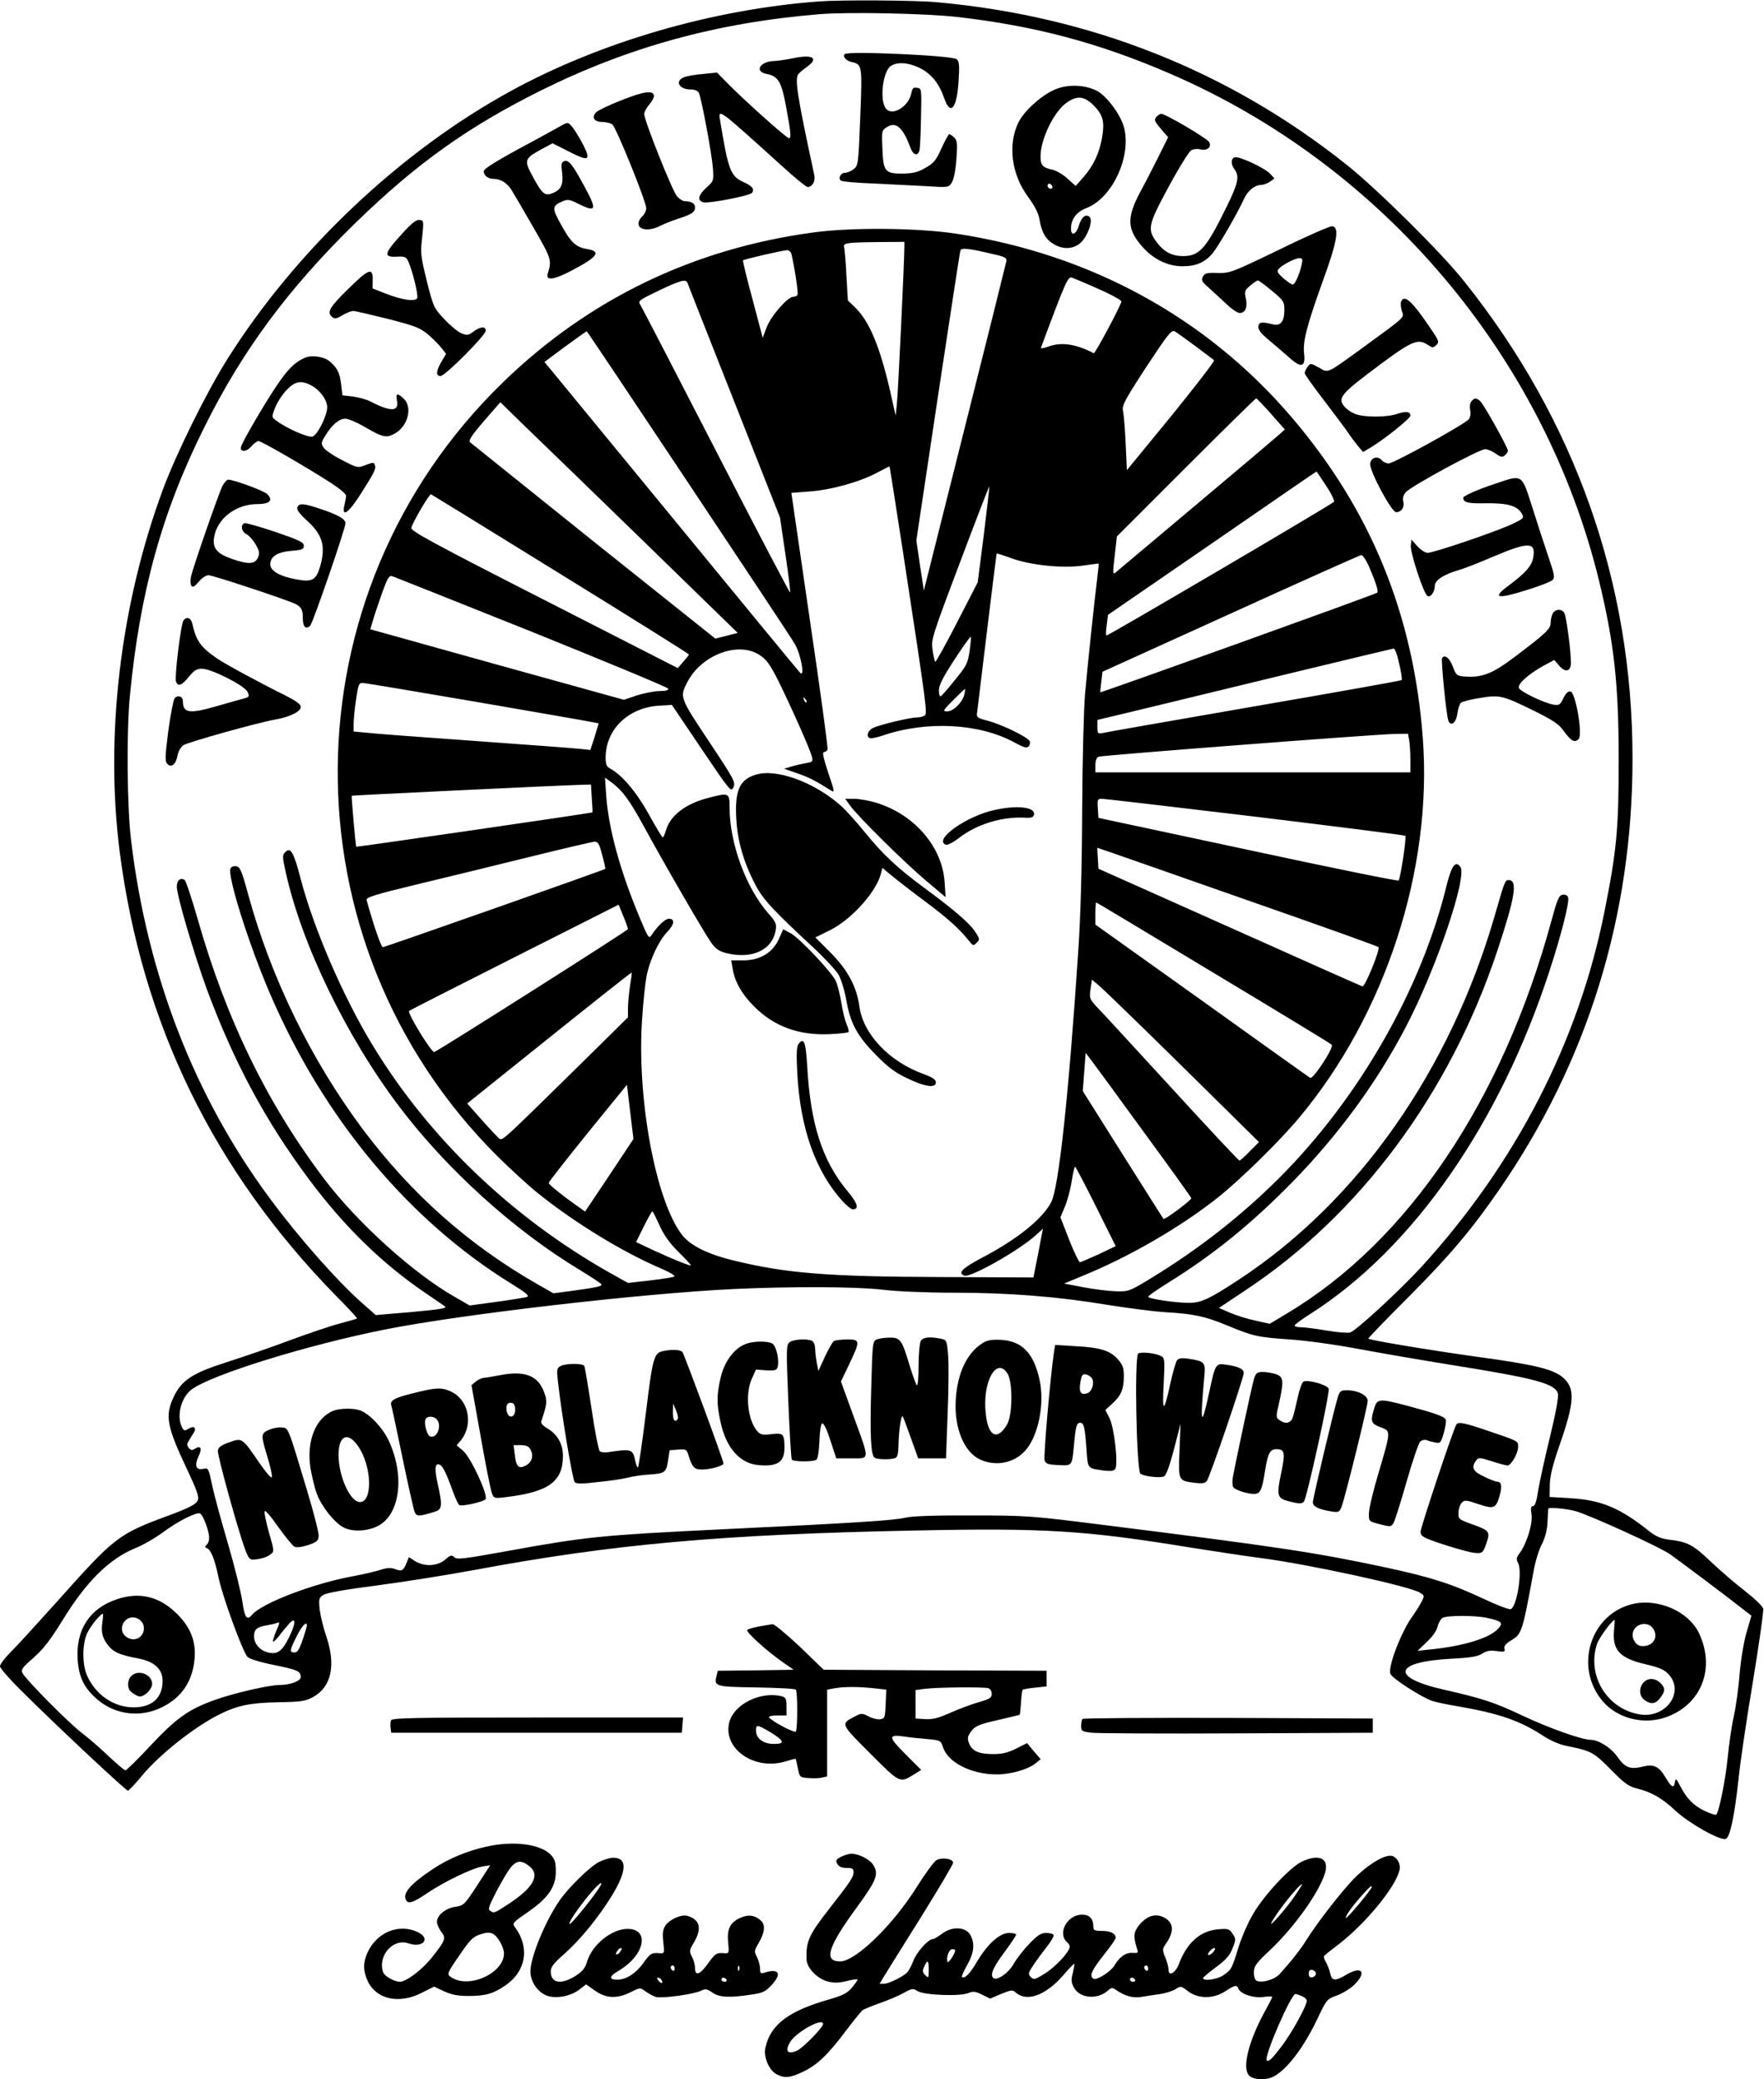
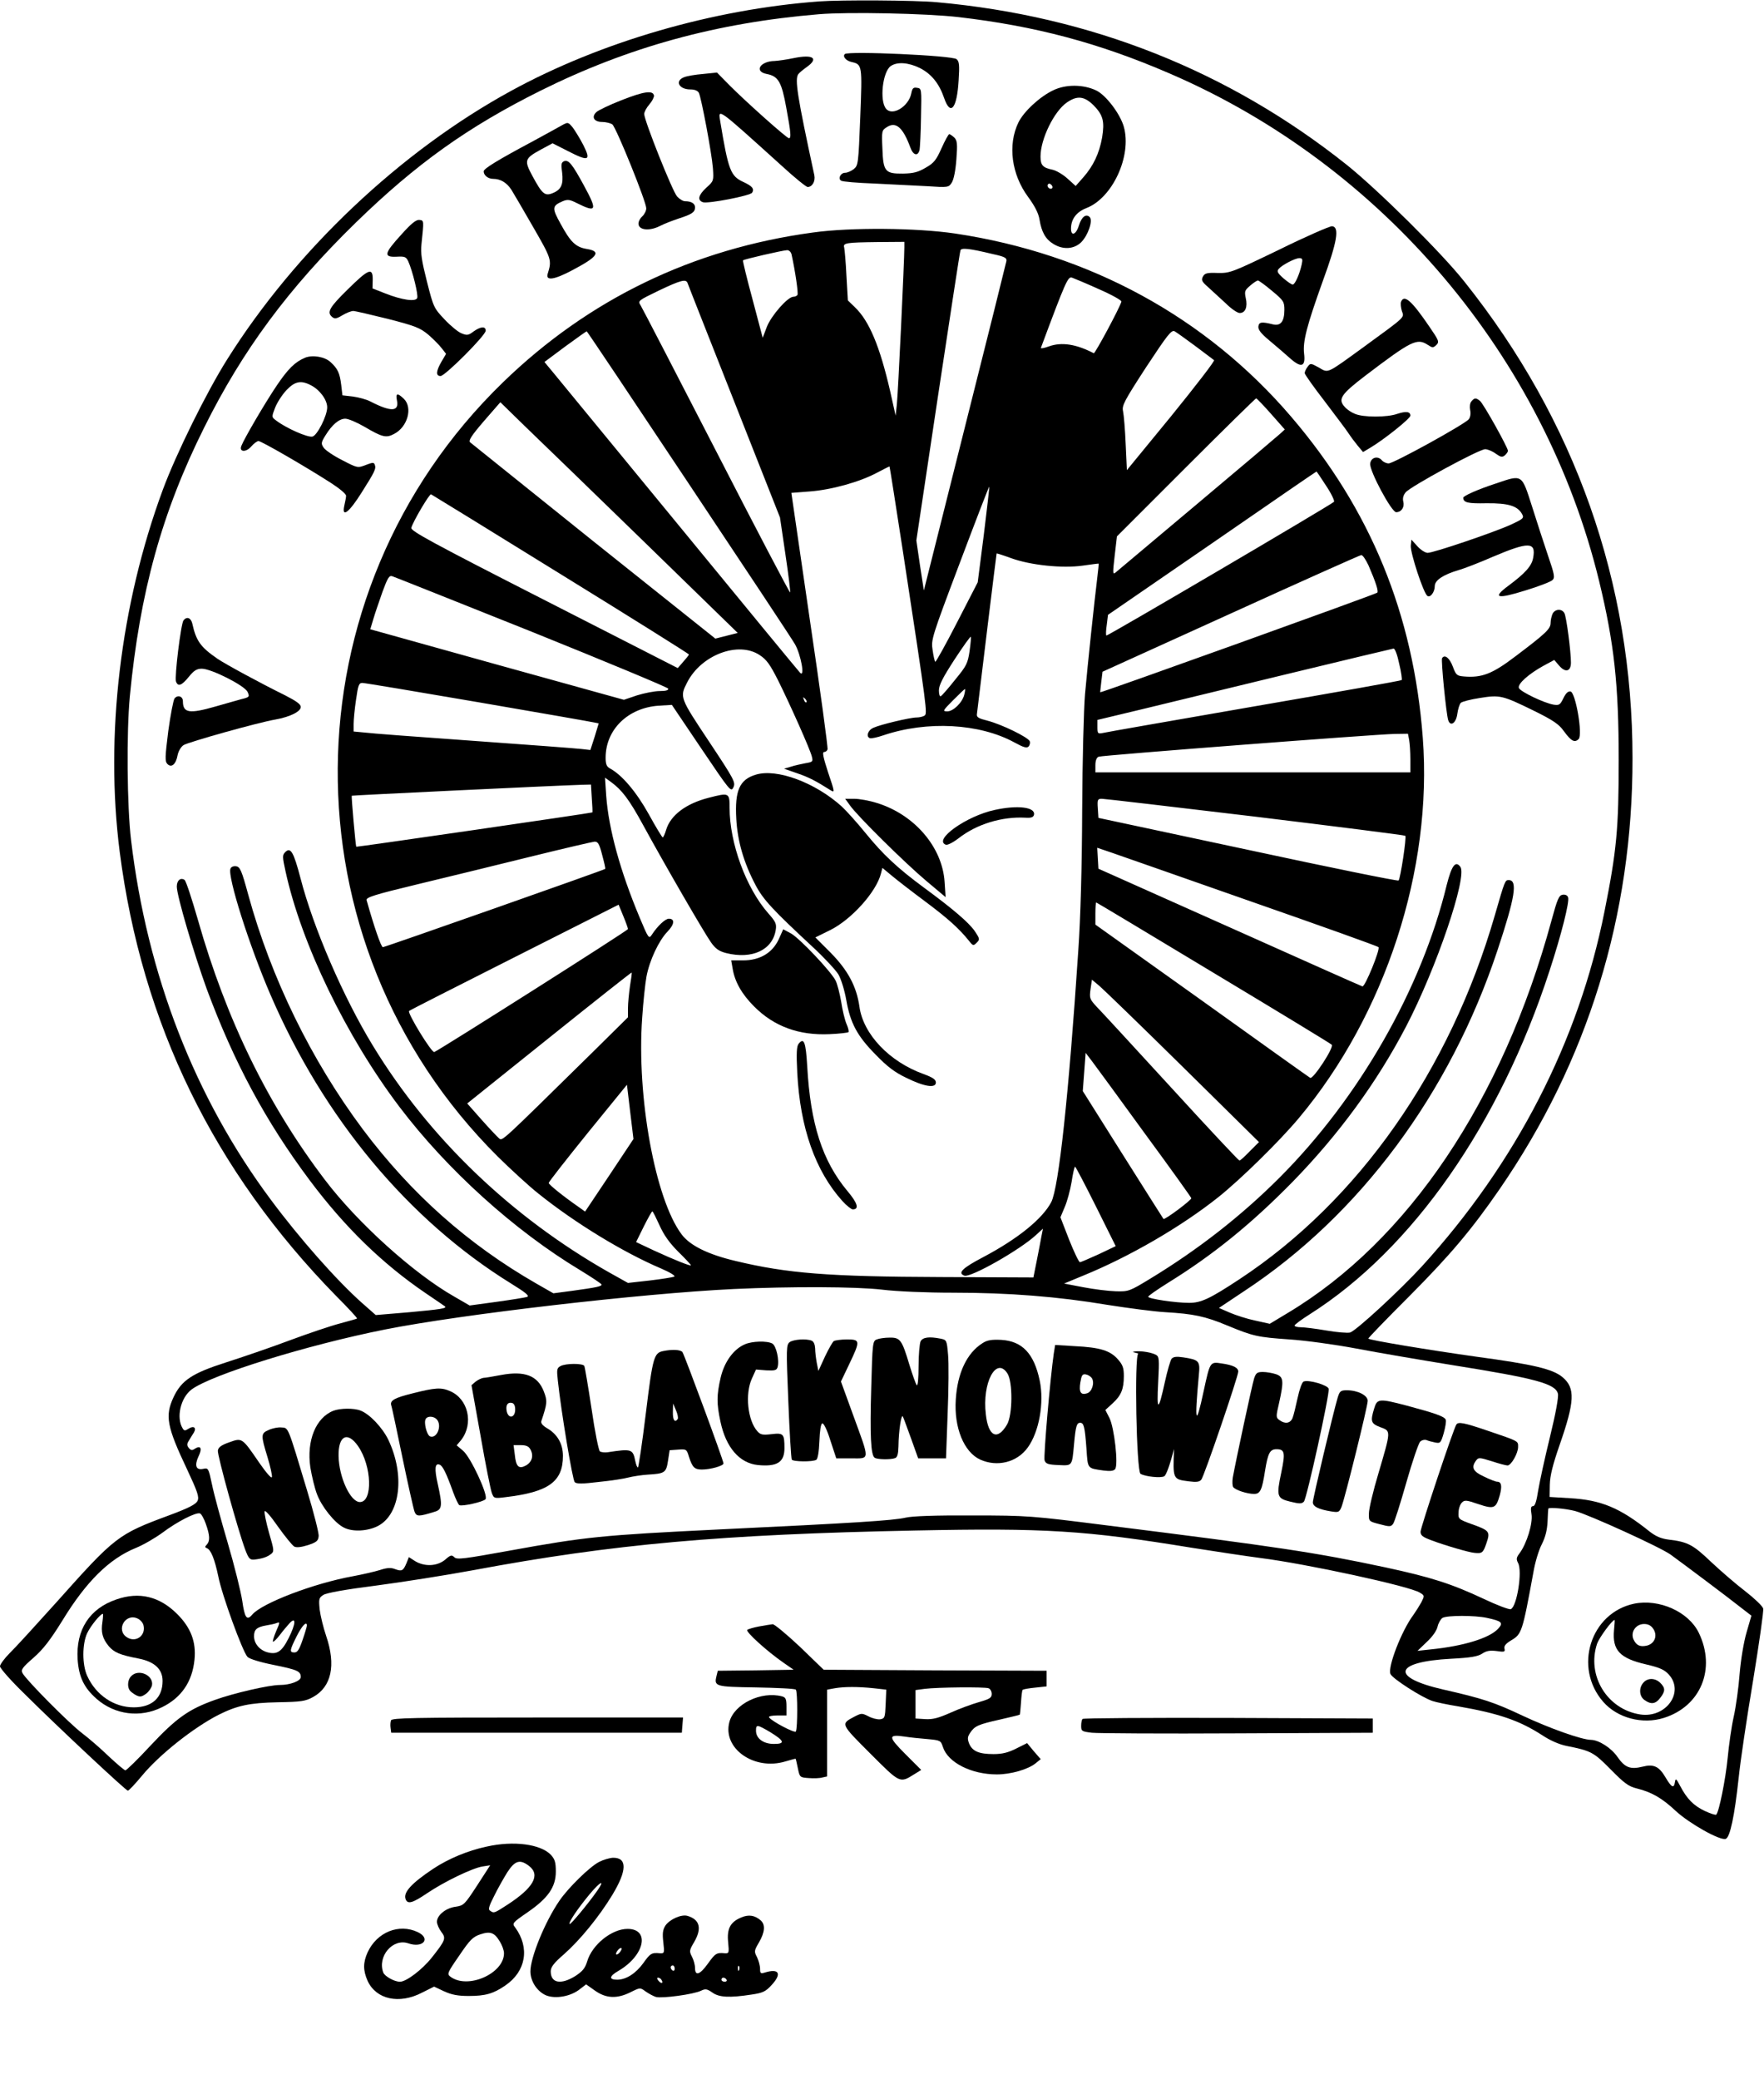
<svg xmlns="http://www.w3.org/2000/svg" version="1.0" width="868pt" height="1023pt" viewBox="0 0 868 1023" preserveAspectRatio="xMidYMid meet">
  <g transform="translate(0,1023) scale(0.1,-0.1)" fill="#000000" stroke="none">
    <path d="M4030 10223 c-523 -39 -1074 -199 -1515 -440 -544 -297 -1060 -785 -1397 -1321 -101 -160 -252 -466 -317 -642 -209 -566 -285 -1209 -212 -1781 109 -845 463 -1570 1065 -2185 59 -59 105 -109 103 -111 -2 -2 -39 -12 -83 -24 -43 -11 -156 -49 -250 -84 -93 -35 -234 -83 -312 -108 -166 -53 -219 -88 -258 -171 -43 -92 -33 -145 66 -354 52 -111 61 -137 52 -156 -8 -17 -42 -35 -139 -71 -254 -94 -266 -104 -557 -430 -99 -110 -201 -222 -228 -248 -26 -26 -48 -56 -48 -65 0 -10 55 -72 123 -138 169 -168 497 -474 506 -474 5 0 36 33 70 74 85 103 253 236 376 299 92 46 152 59 292 62 116 2 136 5 174 26 90 50 113 156 64 300 -14 41 -28 99 -32 130 -5 52 -4 58 18 72 15 10 109 27 259 46 129 17 345 51 480 76 685 128 1220 176 2172 195 640 13 837 1 1363 -85 115 -18 266 -41 335 -50 230 -29 741 -140 787 -171 23 -14 23 -15 7 -47 -10 -18 -27 -45 -39 -62 -58 -77 -128 -258 -113 -291 10 -23 155 -116 207 -133 18 -6 75 -18 125 -26 202 -35 303 -70 416 -143 39 -26 84 -45 119 -52 121 -24 133 -31 216 -115 67 -68 88 -84 129 -94 73 -18 125 -48 192 -111 67 -62 220 -148 246 -137 21 8 43 112 63 297 8 80 40 296 71 480 30 184 53 344 50 356 -3 12 -43 50 -88 85 -46 35 -121 100 -169 145 -88 84 -114 98 -207 109 -39 5 -64 16 -95 40 -146 117 -238 155 -392 164 l-100 6 1 60 c1 44 14 97 48 195 75 215 78 281 15 334 -47 40 -142 63 -424 101 -235 33 -524 81 -532 89 -2 2 88 95 200 207 204 205 309 330 445 527 435 631 656 1347 655 2122 0 863 -282 1661 -827 2344 -112 142 -427 453 -578 574 -581 463 -1261 733 -2018 801 -105 10 -471 12 -580 4z m685 -77 c379 -44 692 -127 1039 -277 1049 -451 1846 -1393 2115 -2499 74 -306 96 -508 96 -880 0 -339 -10 -445 -70 -745 -127 -638 -435 -1237 -898 -1745 -110 -120 -325 -318 -354 -326 -12 -3 -65 1 -116 10 -52 9 -109 16 -126 16 -17 0 -31 4 -31 8 0 5 34 30 75 56 505 320 935 936 1180 1691 58 177 99 340 91 360 -3 10 -14 15 -27 13 -18 -3 -26 -21 -55 -128 -241 -885 -705 -1575 -1298 -1930 l-88 -53 -72 16 c-39 8 -95 26 -125 39 l-53 23 123 82 c569 374 1014 973 1248 1679 86 259 100 344 55 344 -18 0 -19 -1 -69 -175 -221 -762 -670 -1402 -1255 -1788 -147 -97 -190 -117 -249 -117 -66 0 -201 20 -201 30 0 5 44 35 98 69 220 136 409 289 613 497 227 233 414 488 558 764 149 286 302 737 267 785 -24 33 -43 6 -67 -88 -124 -512 -431 -1049 -824 -1442 -186 -186 -398 -352 -635 -496 -102 -62 -107 -64 -170 -62 -36 1 -108 10 -160 20 l-94 18 94 39 c228 93 483 241 665 386 109 87 301 275 397 390 425 508 658 1222 609 1870 -46 609 -257 1123 -647 1579 -419 490 -993 803 -1654 902 -189 28 -514 31 -700 5 -590 -80 -1103 -328 -1524 -736 -1075 -1042 -1087 -2755 -27 -3810 64 -63 154 -146 201 -183 178 -143 417 -289 603 -368 44 -19 72 -36 65 -40 -7 -3 -61 -12 -121 -19 l-107 -12 -93 52 c-480 272 -885 660 -1162 1115 -146 239 -293 580 -356 823 -34 130 -49 156 -75 130 -15 -15 -15 -22 1 -95 78 -357 299 -813 560 -1158 234 -309 565 -609 891 -805 57 -35 104 -66 104 -70 0 -9 -23 -14 -146 -31 l-91 -12 -84 48 c-336 193 -615 441 -853 758 -254 340 -452 744 -565 1157 -32 118 -40 135 -59 138 -13 2 -25 -3 -28 -12 -15 -39 92 -377 196 -618 262 -609 680 -1111 1185 -1423 73 -45 92 -61 78 -66 -10 -3 -77 -14 -150 -24 l-132 -18 -76 44 c-199 113 -476 363 -636 574 -280 368 -485 787 -625 1279 -30 104 -59 193 -66 197 -20 13 -38 -3 -38 -33 0 -45 84 -329 147 -503 134 -361 290 -652 507 -942 173 -231 357 -410 570 -555 50 -34 93 -63 95 -65 13 -10 -22 -15 -174 -29 l-166 -14 -67 59 c-125 111 -308 318 -449 508 -375 503 -609 1107 -688 1769 -20 166 -23 531 -6 709 49 511 158 906 366 1322 188 379 414 684 746 1008 297 289 550 470 909 649 433 215 866 334 1370 376 144 12 527 4 685 -14z m-265 -1133 c0 -63 -31 -722 -37 -773 l-6 -55 -27 121 c-51 221 -103 345 -173 412 l-35 34 -7 121 c-3 67 -9 130 -11 139 -7 23 10 25 164 27 l132 1 0 -27z m435 -33 c60 -13 70 -19 67 -35 -2 -11 -94 -380 -205 -820 l-201 -800 -19 123 -18 123 106 707 c59 389 108 713 111 720 4 14 43 10 159 -18z m-990 -2 c18 -82 34 -191 29 -199 -3 -5 -12 -9 -20 -9 -28 0 -110 -94 -131 -149 l-20 -53 -50 189 c-28 103 -49 190 -47 192 6 6 194 49 216 50 10 1 20 -8 23 -21z m1513 -171 c62 -27 112 -55 110 -61 -8 -30 -130 -257 -136 -254 -86 45 -158 56 -220 34 -24 -9 -42 -12 -40 -7 124 333 133 351 153 345 11 -4 71 -29 133 -57z m-2025 31 c2 -7 106 -270 230 -584 l225 -570 27 -183 c15 -100 25 -184 23 -186 -2 -3 -166 309 -363 693 -197 383 -365 707 -373 720 -14 22 -12 23 89 72 109 52 134 58 142 38z m2498 -310 c46 -35 88 -66 93 -70 5 -3 -90 -126 -210 -274 l-219 -267 -6 129 c-3 71 -9 143 -13 161 -6 28 5 49 114 217 105 159 124 184 140 176 9 -5 55 -38 101 -72z m-2493 -676 c274 -411 510 -767 524 -792 29 -51 50 -166 25 -140 -8 8 -277 335 -597 725 -321 391 -601 731 -622 757 l-39 47 102 76 c56 41 104 75 106 75 2 0 227 -336 501 -748z m2866 342 l68 -77 -24 -22 c-13 -12 -196 -167 -408 -345 -212 -178 -392 -329 -401 -337 -14 -11 -14 -4 -4 83 l11 95 339 339 c187 187 343 340 346 340 3 0 36 -34 73 -76z m-3081 -633 l457 -445 -55 -14 -55 -14 -598 477 c-328 263 -602 483 -609 489 -9 8 7 33 68 104 l81 93 126 -123 c70 -67 333 -322 585 -567z m1271 -51 c119 -779 120 -791 105 -801 -8 -5 -25 -9 -39 -9 -32 0 -179 -35 -213 -51 -27 -12 -37 -44 -16 -51 7 -2 36 4 65 14 216 73 474 59 646 -35 44 -24 60 -29 69 -20 6 6 9 18 6 26 -8 20 -138 83 -207 101 -44 11 -55 17 -53 32 18 152 96 790 97 791 1 1 33 -9 71 -23 96 -35 252 -51 352 -37 43 6 79 11 79 10 1 -1 -2 -33 -7 -72 -13 -105 -47 -423 -60 -570 -6 -71 -13 -328 -14 -570 -1 -274 -8 -534 -19 -690 -47 -711 -96 -1166 -133 -1239 -43 -82 -163 -180 -335 -271 -103 -54 -127 -78 -93 -91 30 -12 276 128 353 200 l34 31 -8 -40 c-4 -22 -14 -76 -23 -120 l-16 -80 -455 2 c-554 2 -756 18 -1010 79 -136 32 -225 76 -266 131 -130 173 -222 677 -194 1066 5 78 15 169 21 202 15 80 60 176 103 221 35 36 38 64 7 64 -17 0 -55 -35 -83 -78 -15 -23 -17 -20 -61 85 -95 227 -152 434 -164 597 l-6 90 29 -21 c55 -40 91 -88 159 -213 103 -189 301 -531 334 -577 22 -31 39 -43 74 -52 128 -32 228 15 244 113 5 31 0 41 -37 83 -109 124 -190 345 -190 519 0 74 -2 75 -103 49 -113 -29 -187 -86 -209 -157 -6 -21 -14 -38 -17 -38 -3 0 -34 51 -68 113 -61 110 -132 194 -191 226 -17 9 -22 21 -22 53 0 138 109 245 260 256 l66 4 145 -215 c142 -210 146 -216 158 -190 11 24 4 38 -121 226 -143 215 -144 217 -107 289 69 136 252 205 357 135 34 -22 51 -46 91 -125 59 -119 158 -340 166 -375 6 -24 4 -26 -32 -32 -21 -4 -53 -11 -71 -17 l-34 -10 66 -23 c58 -20 90 -37 163 -83 21 -13 21 -10 -12 87 -24 74 -30 101 -20 101 7 0 15 6 17 13 3 6 -36 293 -87 637 l-91 625 90 7 c108 8 247 47 331 92 33 17 61 32 62 31 1 0 31 -192 67 -425z m2082 329 c26 -39 42 -74 38 -78 -23 -20 -1116 -662 -1120 -658 -3 3 -2 27 2 53 l6 49 512 352 c281 194 512 353 514 353 1 0 23 -32 48 -71z m-1685 -240 l-30 -234 -102 -198 c-56 -109 -104 -195 -107 -193 -3 3 -9 29 -13 58 -8 50 -5 61 134 429 78 207 143 376 145 375 1 -2 -11 -108 -27 -237z m-2082 -194 c347 -214 631 -392 631 -395 0 -3 -13 -19 -28 -36 l-27 -31 -658 336 c-551 281 -657 339 -653 354 7 29 89 168 97 165 4 -2 291 -178 638 -393z m3975 43 c36 -83 50 -127 43 -134 -6 -7 -1361 -494 -1363 -490 -1 0 2 23 5 51 l6 50 630 286 c347 158 636 287 643 288 7 1 23 -23 36 -51z m-4118 -326 c367 -148 670 -274 672 -280 2 -8 -11 -12 -42 -12 -25 0 -75 -10 -111 -21 l-65 -22 -624 173 -624 174 15 50 c8 28 29 88 45 134 25 68 33 82 48 77 10 -3 318 -126 686 -273z m2155 -95 c-9 -61 -15 -73 -71 -141 -33 -42 -65 -78 -70 -81 -6 -4 -10 9 -10 28 0 26 19 63 76 151 42 64 78 115 81 113 2 -2 -1 -34 -6 -70z m2114 -63 c10 -41 15 -77 12 -80 -2 -3 -328 -61 -723 -129 -396 -69 -731 -127 -746 -131 -26 -5 -28 -4 -28 29 l0 35 213 51 c116 28 442 107 722 175 281 68 515 124 522 125 7 1 19 -31 28 -75z m-4531 -189 c303 -52 560 -97 572 -100 l20 -4 -20 -66 -21 -65 -45 5 c-25 3 -263 21 -530 40 -267 19 -509 37 -537 41 l-53 5 0 37 c0 20 5 74 12 120 10 71 14 82 31 82 11 0 268 -43 571 -95z m2391 38 c-9 -39 -54 -83 -84 -83 -24 0 -22 4 29 55 30 30 56 55 58 55 2 0 1 -12 -3 -27z m-777 -38 c-3 -3 -9 2 -12 12 -6 14 -5 15 5 6 7 -7 10 -15 7 -18z m2966 -186 c3 -17 6 -60 6 -95 l0 -64 -775 0 -775 0 0 35 c0 23 6 38 16 42 18 7 1358 110 1455 112 l67 1 6 -31z m-4022 -286 c3 -38 4 -69 3 -70 -2 -3 -1159 -171 -1162 -169 -3 3 -25 248 -22 251 3 2 979 49 1135 54 l42 1 4 -67z m3265 -91 c403 -49 735 -91 738 -94 7 -7 -24 -210 -33 -220 -4 -4 -338 64 -742 151 l-735 157 -3 47 c-3 43 -1 47 20 47 13 0 352 -40 755 -88z m-3214 -188 c10 -37 17 -67 15 -69 -7 -6 -1084 -385 -1094 -385 -9 0 -45 106 -80 231 -4 14 37 27 253 79 142 34 391 95 553 135 162 40 304 73 315 74 17 1 24 -10 38 -65z m3192 -229 c341 -119 624 -220 628 -225 10 -9 -66 -196 -79 -193 -5 1 -299 132 -654 291 l-645 288 -3 52 -3 51 68 -23 c37 -13 347 -121 688 -241z m-184 -351 c316 -190 578 -349 582 -354 13 -12 -92 -172 -106 -163 -7 4 -247 175 -534 381 l-523 373 0 54 c0 30 2 55 4 55 2 0 262 -156 577 -346z m-2881 215 c0 -7 -926 -594 -953 -605 -13 -5 -134 193 -124 202 2 3 235 121 518 264 l513 259 23 -56 c13 -31 23 -60 23 -64z m10 -280 c-5 -35 -10 -84 -10 -109 l0 -45 -172 -170 c-467 -459 -445 -440 -464 -424 -9 8 -48 49 -86 92 l-69 78 403 323 c222 178 404 322 406 321 2 -1 -2 -31 -8 -66z m2720 -398 l375 -370 -45 -45 c-24 -25 -47 -46 -51 -46 -4 0 -155 161 -335 358 -180 196 -344 375 -366 397 -36 39 -38 43 -32 88 l7 47 36 -30 c20 -17 205 -196 411 -399z m-188 -326 c125 -170 228 -314 230 -320 3 -8 -132 -109 -137 -102 -1 1 -91 143 -200 316 l-197 313 7 94 7 94 32 -42 c18 -24 134 -182 258 -353z m-2634 -208 l-119 -178 -32 23 c-75 52 -147 110 -147 118 0 5 87 116 192 246 l193 237 16 -134 16 -133 -119 -179z m2395 -153 l97 -195 -84 -40 c-46 -21 -88 -39 -92 -39 -5 0 -29 50 -53 110 l-43 111 21 50 c12 27 27 83 34 124 6 41 14 75 17 75 3 0 49 -88 103 -196z m-2148 -92 c21 -47 48 -86 92 -130 35 -34 63 -65 63 -67 0 -6 -79 25 -183 73 l-87 41 37 75 c21 42 40 76 43 76 3 0 18 -31 35 -68z m1095 -317 c74 -9 217 -15 350 -15 274 0 515 -19 760 -60 102 -16 230 -33 285 -36 137 -8 195 -20 303 -65 128 -53 149 -58 308 -69 77 -5 223 -25 329 -45 105 -20 316 -56 470 -81 414 -66 509 -92 521 -141 4 -15 -11 -98 -39 -212 -25 -102 -51 -221 -58 -263 -8 -54 -16 -78 -25 -78 -11 0 -13 -10 -8 -40 7 -45 -23 -143 -58 -191 -17 -22 -18 -30 -8 -49 22 -41 -6 -215 -36 -227 -8 -3 -69 20 -134 51 -158 74 -257 106 -485 155 -342 73 -529 101 -1375 207 -364 46 -383 48 -655 48 -182 1 -298 -3 -330 -11 -61 -14 -250 -26 -920 -58 -574 -28 -653 -36 -1027 -104 -226 -41 -259 -45 -272 -33 -13 13 -19 12 -46 -12 -39 -32 -100 -35 -147 -7 l-31 20 -12 -30 c-16 -38 -23 -41 -56 -29 -20 8 -39 7 -73 -4 -25 -8 -86 -22 -134 -31 -194 -35 -449 -133 -496 -189 -26 -31 -37 -17 -49 68 -7 46 -39 175 -72 287 -33 112 -68 241 -77 286 -17 80 -18 82 -44 76 -35 -7 -43 17 -22 62 19 39 11 55 -17 38 -14 -10 -21 -9 -31 3 -10 13 -10 20 1 37 7 12 18 30 24 39 14 24 -1 35 -26 19 -17 -11 -22 -11 -29 1 -33 52 -11 151 44 192 99 73 566 218 952 295 378 75 1258 177 1715 199 280 13 599 12 730 -3z m3410 -1089 c68 -18 422 -179 471 -215 62 -45 281 -209 340 -256 l57 -44 -24 -83 c-14 -48 -28 -134 -34 -204 -5 -67 -18 -161 -29 -210 -11 -49 -24 -141 -30 -205 -10 -102 -42 -263 -56 -277 -3 -3 -28 5 -56 18 -55 26 -88 59 -122 124 -19 36 -22 38 -25 19 -5 -34 -17 -28 -47 23 -32 54 -58 66 -113 52 -60 -15 -87 -4 -123 48 -30 44 -91 83 -130 84 -45 0 -205 57 -337 119 -140 66 -194 84 -392 129 -261 60 -241 136 40 151 97 5 131 11 153 25 21 14 38 17 71 13 39 -6 43 -4 39 12 -3 13 6 24 32 40 53 31 56 40 110 334 8 49 27 112 42 140 18 36 26 70 28 112 1 33 3 61 4 63 4 7 84 0 131 -12z m-6737 -64 c20 -56 21 -83 5 -101 -11 -11 -10 -14 0 -18 20 -8 38 -53 56 -138 18 -93 120 -372 144 -397 10 -10 62 -26 127 -39 118 -24 135 -31 135 -60 0 -19 -51 -39 -103 -39 -53 0 -227 -40 -321 -74 -128 -46 -188 -88 -318 -227 -61 -66 -116 -119 -121 -119 -5 0 -41 31 -81 68 -39 38 -98 89 -131 114 -63 47 -276 262 -294 296 -9 17 -2 27 54 76 48 42 83 88 142 183 117 192 231 304 361 357 35 14 94 48 131 75 73 55 166 102 185 95 7 -3 20 -26 29 -52z m6304 -462 c74 -16 82 -24 54 -54 -43 -46 -171 -85 -331 -101 l-65 -7 46 44 c28 26 49 56 53 76 4 17 15 36 24 42 23 13 159 13 219 0z m-5897 -100 c-34 -67 -57 -82 -105 -69 -38 11 -65 43 -65 79 0 33 14 45 60 53 19 3 43 8 52 12 16 6 16 3 -3 -40 -11 -26 -18 -49 -16 -52 3 -2 18 12 34 33 15 20 37 46 48 58 33 35 31 -3 -5 -74z m90 62 c0 -4 -9 -36 -21 -70 -16 -47 -25 -62 -40 -62 -26 0 -24 10 11 80 26 52 50 77 50 52z" />
    <path d="M4157 9964 c-12 -12 6 -33 33 -39 53 -12 53 -15 43 -272 -9 -228 -10 -237 -32 -255 -13 -10 -32 -18 -42 -18 -23 0 -37 -29 -20 -39 7 -5 81 -11 164 -14 84 -4 200 -10 258 -13 105 -7 107 -6 122 17 10 15 19 60 23 115 6 77 4 92 -10 107 -10 9 -21 17 -25 17 -4 0 -21 -31 -38 -69 -26 -58 -37 -73 -78 -96 -37 -22 -60 -28 -111 -29 -89 -1 -98 10 -102 123 -4 86 -3 90 21 105 45 30 80 0 117 -101 14 -38 37 -43 45 -10 2 12 6 85 7 162 3 139 3 140 -20 143 -18 3 -23 -2 -28 -28 -13 -64 -93 -113 -124 -75 -33 39 -17 182 23 210 32 22 87 18 144 -10 56 -29 94 -75 119 -148 31 -90 63 -51 71 87 5 76 3 94 -10 105 -22 18 -533 41 -550 25z" />
    <path d="M3905 9944 c-33 -7 -75 -13 -93 -14 -72 -1 -103 -52 -39 -64 57 -11 73 -39 96 -166 23 -125 25 -150 13 -150 -11 0 -209 177 -291 259 l-63 64 -69 -7 c-37 -3 -79 -10 -93 -16 -47 -18 -25 -60 31 -60 21 0 36 -6 42 -17 12 -25 63 -294 69 -371 4 -61 4 -63 -32 -95 -40 -37 -46 -62 -17 -72 26 -8 233 32 242 47 12 19 0 33 -44 53 -62 29 -73 56 -113 298 -11 66 -18 71 304 -220 62 -57 119 -103 126 -103 23 0 39 28 33 58 -84 389 -97 472 -79 497 4 6 22 21 40 34 63 44 34 65 -63 45z" />
    <path d="M5183 9786 c-66 -31 -146 -105 -172 -159 -53 -110 -34 -255 48 -366 33 -45 51 -80 56 -111 10 -62 30 -97 68 -120 48 -30 102 -26 137 8 34 34 59 107 42 124 -18 18 -40 1 -53 -41 -14 -46 -39 -55 -39 -16 0 47 27 82 75 101 129 49 225 257 185 400 -18 64 -88 156 -136 179 -63 30 -149 31 -211 1z m198 -74 c47 -48 55 -79 42 -159 -14 -78 -43 -139 -92 -195 l-38 -43 -41 37 c-22 20 -55 39 -73 43 -48 10 -59 22 -59 65 0 86 67 223 130 266 51 35 85 31 131 -14z m-204 -408 c-9 -9 -28 6 -21 18 4 6 10 6 17 -1 6 -6 8 -13 4 -17z" />
    <path d="M3058 9737 c-59 -23 -115 -50 -124 -59 -25 -24 -11 -48 29 -48 18 0 41 -6 50 -12 19 -15 167 -380 167 -413 0 -12 -9 -30 -20 -40 -12 -11 -20 -28 -18 -39 4 -29 56 -33 105 -8 21 11 63 27 93 37 65 21 80 31 80 55 0 19 -19 30 -49 30 -10 0 -27 10 -39 23 -22 23 -162 374 -162 406 0 10 11 31 25 47 14 16 24 36 23 44 -5 27 -51 20 -160 -23z" />
-     <path d="M5690 9655 c-13 -16 -10 -22 36 -75 l22 -25 -47 -95 c-26 -52 -66 -130 -89 -172 -69 -129 -67 -186 10 -273 53 -60 124 -95 196 -95 68 0 111 19 149 64 29 36 122 196 154 267 19 41 53 69 84 69 11 0 31 7 44 16 l22 16 -21 23 c-27 29 -156 89 -175 81 -19 -7 -19 -35 0 -60 25 -33 17 -68 -36 -177 -105 -214 -136 -249 -219 -249 -52 0 -92 21 -125 64 -51 67 -48 86 55 276 50 93 101 175 112 181 11 6 31 8 45 4 33 -8 56 11 43 36 -10 18 -215 139 -236 139 -6 0 -17 -7 -24 -15z" />
    <path d="M2764 9613 c-17 -10 -80 -44 -140 -77 -178 -95 -244 -136 -244 -149 0 -20 22 -37 47 -37 35 0 66 -18 89 -53 11 -18 60 -101 108 -185 90 -156 92 -162 71 -229 -11 -36 32 -30 122 18 125 66 143 92 71 104 -55 9 -80 33 -129 123 -44 79 -43 89 10 112 24 10 35 8 67 -8 100 -50 105 -39 38 84 -58 107 -76 129 -98 121 -14 -6 -16 -15 -10 -55 7 -59 -4 -85 -46 -102 -39 -16 -52 -5 -100 84 -42 78 -39 86 43 131 l56 30 75 -38 c103 -53 115 -48 77 28 -17 33 -41 72 -53 88 -23 27 -23 27 -54 10z" />
    <path d="M1974 9075 c-84 -92 -88 -111 -23 -108 41 2 47 0 58 -23 21 -47 50 -165 44 -180 -7 -20 -76 -10 -159 23 l-61 24 1 42 c1 63 -20 55 -123 -47 -91 -89 -104 -113 -76 -136 12 -10 22 -8 50 9 20 12 44 21 53 21 9 0 86 -18 171 -39 136 -35 158 -44 199 -78 25 -22 55 -52 66 -67 l21 -27 -23 -39 c-27 -47 -28 -70 -4 -70 22 0 222 200 222 223 0 23 -25 21 -60 -4 -25 -19 -32 -20 -59 -9 -16 6 -54 37 -83 68 -53 56 -55 60 -87 186 -26 103 -32 140 -27 185 12 117 13 116 -10 119 -16 2 -40 -17 -90 -73z" />
    <path d="M6295 9002 c-232 -112 -242 -116 -302 -115 -54 2 -65 -1 -74 -18 -9 -17 -5 -25 26 -52 20 -18 58 -53 86 -79 27 -27 58 -48 69 -48 28 0 40 30 30 73 -7 34 -5 39 22 62 16 14 33 25 38 25 4 0 36 -23 69 -51 57 -47 61 -54 61 -93 0 -57 -18 -81 -56 -72 -56 14 -69 12 -72 -10 -2 -16 13 -35 55 -70 32 -27 77 -65 100 -86 56 -50 78 -43 70 22 -7 60 13 137 93 360 70 191 82 263 45 267 -11 1 -128 -50 -260 -115z m110 -74 c-11 -49 -33 -98 -44 -98 -6 0 -26 14 -46 31 -29 26 -33 34 -23 46 16 19 79 52 101 53 16 0 18 -5 12 -32z" />
    <path d="M6894 8745 c-3 -8 -1 -28 4 -45 12 -34 22 -24 -186 -176 -189 -137 -174 -130 -223 -102 -40 22 -41 22 -55 3 -8 -10 -14 -24 -14 -31 0 -6 44 -68 98 -138 53 -70 106 -140 117 -157 11 -17 32 -45 46 -62 l26 -31 37 22 c67 40 196 143 196 157 0 20 -21 23 -64 9 -50 -18 -168 -18 -209 0 -18 7 -40 22 -50 34 -35 38 -19 62 103 155 225 171 253 185 306 150 23 -15 26 -15 42 0 15 15 12 22 -34 89 -87 128 -125 162 -140 123z" />
    <path d="M1501 8470 c-50 -21 -84 -55 -140 -138 -56 -83 -158 -257 -173 -295 -13 -31 22 -34 48 -4 13 15 29 27 36 27 14 0 229 -124 358 -207 43 -28 74 -54 73 -63 0 -8 -5 -30 -9 -49 -13 -61 24 -32 85 65 65 103 73 118 65 138 -4 12 -11 11 -45 -2 -39 -15 -40 -15 -115 24 -42 21 -83 49 -91 61 -14 20 -13 26 8 60 33 54 68 83 98 83 15 0 57 -18 95 -40 87 -51 106 -56 145 -35 67 34 93 130 48 173 -31 30 -41 28 -34 -7 12 -57 -28 -59 -131 -6 -19 10 -57 20 -85 24 l-52 6 -6 51 c-7 58 -17 80 -52 112 -28 27 -89 37 -126 22z m28 -135 c44 -22 81 -72 81 -109 0 -42 -50 -140 -73 -144 -24 -5 -130 42 -178 79 -23 17 -23 17 -5 64 10 25 35 64 56 86 41 43 71 49 119 24z" />
    <path d="M7240 8255 c-7 -8 -9 -26 -6 -42 4 -17 1 -35 -6 -45 -18 -24 -370 -218 -395 -218 -11 0 -26 7 -33 15 -20 24 -54 15 -58 -16 -4 -35 105 -239 128 -239 26 0 42 25 35 52 -4 16 0 32 12 46 24 29 361 212 391 212 12 0 36 -10 52 -22 24 -17 32 -19 45 -8 8 7 15 17 15 22 0 16 -121 233 -138 246 -20 16 -27 15 -42 -3z" />
    <path d="M7360 7851 c-89 -29 -160 -61 -160 -70 1 -24 23 -29 115 -27 107 1 153 -13 175 -54 10 -19 5 -23 -55 -51 -86 -39 -381 -139 -410 -139 -12 0 -35 15 -51 33 l-29 32 -3 -30 c-3 -34 63 -236 82 -247 14 -10 36 19 36 49 0 28 42 56 117 78 28 8 103 37 167 65 179 76 215 75 200 -5 -7 -40 -40 -76 -122 -137 -81 -60 -57 -67 84 -23 66 20 125 43 133 51 13 12 10 28 -22 121 -20 60 -56 169 -79 243 -51 159 -46 156 -178 111z" />
-     <path d="M1095 7840 c-18 -34 -144 -398 -155 -446 -4 -18 -3 -38 1 -45 7 -11 15 -7 37 19 15 18 36 32 48 32 22 0 392 -123 429 -142 28 -15 35 -28 35 -70 0 -42 15 -57 36 -37 14 14 174 479 174 505 0 20 -36 41 -120 69 -86 29 -108 31 -117 9 -4 -11 10 -31 45 -63 80 -71 96 -129 67 -229 -21 -68 -39 -77 -120 -62 -80 15 -125 42 -125 73 0 39 35 61 104 67 53 4 61 8 61 25 0 17 -23 28 -140 68 -77 26 -145 45 -152 43 -21 -9 -15 -42 11 -55 13 -7 33 -30 45 -51 18 -32 19 -42 10 -64 -15 -32 -47 -34 -127 -6 -73 25 -96 52 -89 103 13 94 106 167 215 167 60 0 78 19 46 50 -18 16 -163 70 -191 70 -7 0 -19 -14 -28 -30z" />
    <path d="M7640 7211 c-5 -11 -10 -31 -10 -45 0 -30 -22 -51 -173 -165 -113 -86 -165 -107 -255 -99 -33 3 -38 7 -53 48 -16 43 -40 62 -53 42 -6 -10 20 -272 30 -305 11 -34 39 -15 45 31 3 23 11 48 17 54 6 6 48 17 94 24 99 16 111 13 268 -64 93 -46 121 -65 145 -99 36 -49 53 -59 73 -39 21 21 -15 229 -40 234 -12 2 -23 -8 -35 -33 -16 -33 -21 -36 -48 -32 -47 8 -164 64 -171 82 -8 20 49 70 122 110 l52 28 24 -28 c31 -36 58 -29 58 15 0 55 -22 224 -32 243 -12 23 -45 22 -58 -2z" />
    <path d="M903 7178 c-13 -17 -45 -280 -37 -301 10 -27 28 -20 63 23 25 31 39 40 64 40 47 0 211 -83 225 -114 11 -24 10 -26 -31 -36 -23 -7 -80 -22 -127 -36 -129 -37 -160 -32 -160 26 0 24 -25 33 -41 14 -6 -8 -20 -81 -31 -161 -16 -129 -17 -149 -4 -162 20 -20 42 -1 50 44 4 20 17 41 29 49 23 15 365 111 452 126 72 13 125 39 125 62 0 13 -22 29 -77 57 -120 59 -295 154 -333 180 -84 58 -105 88 -124 174 -7 28 -27 35 -43 15z" />
    <path d="M3720 6419 c-81 -24 -105 -78 -97 -218 6 -109 36 -214 95 -326 38 -72 86 -123 281 -304 56 -52 113 -113 127 -136 13 -23 30 -78 38 -124 20 -115 54 -178 145 -270 57 -59 94 -87 151 -114 89 -44 145 -52 145 -23 0 15 -15 25 -61 42 -167 60 -296 195 -315 331 -14 99 -56 179 -143 267 l-74 74 73 36 c105 52 228 189 250 279 l7 27 47 -39 c25 -21 100 -79 166 -128 112 -84 165 -132 214 -193 19 -24 21 -24 37 -8 16 16 16 19 -11 59 -30 42 -107 108 -250 213 -129 95 -201 163 -284 265 -43 53 -97 113 -120 134 -130 117 -318 187 -421 156z" />
    <path d="M4182 6268 c35 -51 272 -285 377 -373 l94 -79 -5 75 c-11 171 -148 331 -332 388 -37 12 -88 21 -113 21 l-44 0 23 -32z" />
    <path d="M4894 6245 c-139 -30 -303 -147 -240 -171 8 -3 36 11 63 32 90 70 213 107 328 101 30 -2 40 2 43 15 7 37 -81 48 -194 23z" />
    <path d="M3832 5609 c-31 -67 -93 -104 -175 -104 l-59 0 7 -40 c10 -64 45 -126 105 -186 98 -99 221 -144 372 -137 48 2 90 7 93 10 3 3 -1 21 -10 41 -8 19 -20 68 -26 109 -7 40 -19 87 -27 103 -23 46 -176 207 -219 232 l-39 21 -22 -49z" />
    <path d="M3930 5095 c-10 -12 -12 -45 -7 -143 14 -271 89 -483 222 -631 21 -23 44 -41 51 -41 33 0 24 31 -26 90 -124 149 -182 330 -198 614 -7 120 -16 143 -42 111z" />
    <path d="M4314 3640 c-20 -8 -21 -17 -27 -237 -7 -235 -2 -333 17 -345 13 -9 78 -10 100 -2 12 4 16 21 17 58 1 77 14 163 22 146 4 -8 22 -58 41 -110 l34 -95 68 0 69 0 8 220 c5 121 6 252 2 291 -6 70 -7 72 -37 78 -56 11 -87 7 -98 -13 -5 -11 -10 -66 -10 -122 0 -62 -4 -99 -9 -94 -5 6 -21 51 -36 100 -37 123 -45 135 -98 134 -23 0 -51 -4 -63 -9z" />
    <path d="M3886 3627 c-17 -13 -18 -28 -7 -291 6 -153 14 -282 17 -287 6 -11 104 -12 121 -1 7 5 13 40 15 92 2 51 7 85 14 87 7 2 24 -32 40 -84 l29 -88 75 0 c92 0 91 -15 8 213 l-60 165 41 86 c55 115 54 121 -11 121 -29 0 -58 -4 -65 -8 -6 -4 -26 -39 -44 -77 l-32 -70 -8 40 c-4 22 -8 54 -8 71 -1 19 -7 34 -17 38 -28 11 -90 6 -108 -7z" />
    <path d="M4835 3622 c-77 -48 -124 -147 -132 -278 -9 -138 40 -258 120 -295 84 -38 181 -14 234 59 56 77 82 220 59 330 -28 133 -86 194 -190 200 -47 2 -68 -1 -91 -16z m122 -149 c27 -41 26 -205 -2 -252 -47 -80 -92 -59 -104 50 -19 156 51 287 106 202z" />
    <path d="M3665 3616 c-56 -24 -101 -87 -119 -164 -20 -87 -20 -127 -1 -216 27 -128 94 -205 185 -214 94 -9 130 14 130 83 0 71 -5 76 -64 69 -43 -5 -54 -3 -69 14 -48 53 -62 184 -27 260 l20 44 50 -4 c42 -2 51 0 56 15 10 33 -6 106 -26 117 -26 14 -99 12 -135 -4z" />
    <path d="M5185 3569 c-17 -118 -51 -506 -45 -524 6 -17 18 -21 68 -23 69 -3 67 -7 77 103 8 88 13 105 30 105 18 0 23 -18 31 -127 7 -102 3 -96 85 -108 32 -4 49 -2 56 7 17 20 -4 205 -28 252 l-20 39 35 32 c43 39 56 71 56 135 0 40 -5 55 -30 83 -37 42 -87 58 -211 64 l-97 6 -7 -44z m188 -120 c14 -23 0 -67 -24 -74 -31 -10 -41 6 -33 54 6 35 10 42 27 39 11 -2 24 -10 30 -19z" />
    <path d="M3264 3583 c-46 -9 -52 -28 -86 -306 -18 -147 -36 -267 -39 -267 -4 0 -9 14 -13 32 -12 59 -18 61 -136 43 -14 -2 -31 0 -38 4 -6 4 -25 97 -41 209 -17 111 -33 207 -36 212 -8 13 -91 13 -117 -1 -18 -10 -19 -17 -13 -72 16 -150 72 -488 83 -499 9 -9 37 -9 119 1 60 6 125 16 146 22 20 5 63 12 95 14 83 5 90 9 99 68 l8 52 42 3 c40 3 42 2 53 -35 17 -53 28 -63 64 -63 41 0 106 18 106 30 0 15 -192 534 -202 548 -10 12 -50 14 -94 5z m71 -334 c-14 -21 -25 -6 -24 34 l1 42 14 -33 c8 -18 12 -37 9 -43z" />
-     <path d="M5601 3571 c-20 -13 -9 -580 11 -592 23 -14 101 -22 117 -12 10 6 29 60 48 134 l32 124 -5 -131 c-6 -149 -6 -149 72 -159 38 -5 53 -3 62 8 14 16 182 508 182 532 0 19 -25 32 -82 40 -57 9 -57 8 -88 -135 -39 -183 -46 -160 -24 77 7 70 2 76 -77 88 -33 5 -48 3 -57 -7 -6 -8 -21 -59 -33 -114 -32 -147 -41 -148 -33 -2 6 117 5 127 -12 136 -29 15 -97 22 -113 13z" />
+     <path d="M5601 3571 c-20 -13 -9 -580 11 -592 23 -14 101 -22 117 -12 10 6 29 60 48 134 c-6 -149 -6 -149 72 -159 38 -5 53 -3 62 8 14 16 182 508 182 532 0 19 -25 32 -82 40 -57 9 -57 8 -88 -135 -39 -183 -46 -160 -24 77 7 70 2 76 -77 88 -33 5 -48 3 -57 -7 -6 -8 -21 -59 -33 -114 -32 -147 -41 -148 -33 -2 6 117 5 127 -12 136 -29 15 -97 22 -113 13z" />
    <path d="M2465 3465 c-38 -7 -77 -14 -86 -14 -9 -1 -26 -9 -38 -18 l-21 -18 45 -251 c24 -138 49 -263 55 -279 10 -27 12 -28 67 -21 212 25 283 76 283 203 0 59 -27 106 -76 135 -24 14 -34 26 -30 37 29 87 30 98 12 145 -30 78 -94 103 -211 81z m70 -170 c0 -39 -31 -48 -41 -11 -7 30 2 48 24 44 11 -2 17 -13 17 -33z m75 -196 c17 -31 8 -62 -22 -79 -35 -19 -49 -7 -55 54 l-6 46 36 0 c26 0 39 -6 47 -21z" />
    <path d="M6171 3448 c-10 -31 -91 -410 -105 -488 -3 -19 -2 -40 2 -46 10 -15 69 -34 103 -34 30 0 39 18 54 115 14 86 24 105 56 105 41 0 44 -17 24 -113 -25 -119 -22 -129 44 -145 45 -11 56 -11 67 0 14 15 127 528 122 555 -3 18 -98 46 -123 36 -8 -2 -21 -39 -30 -81 -9 -42 -20 -87 -25 -99 -11 -26 -37 -30 -64 -10 -18 13 -18 17 -2 85 24 108 22 128 -15 141 -18 6 -47 11 -65 11 -28 0 -34 -5 -43 -32z" />
    <path d="M2031 3375 c-89 -22 -113 -35 -106 -59 3 -6 27 -121 55 -256 28 -135 55 -255 60 -268 10 -24 20 -24 98 0 38 11 40 29 16 137 -17 75 -14 104 9 95 15 -5 33 -41 67 -136 12 -32 25 -60 30 -63 12 -8 119 16 129 29 15 18 -72 205 -110 238 l-32 27 22 26 c63 81 35 203 -55 241 -44 19 -72 17 -183 -11z m117 -127 c29 -29 3 -98 -32 -85 -16 7 -32 69 -21 86 8 15 38 14 53 -1z" />
    <path d="M6582 3353 c-22 -74 -122 -496 -122 -514 0 -21 28 -35 90 -45 37 -6 40 -4 51 22 17 43 129 495 129 522 0 27 -49 52 -103 52 -30 0 -35 -4 -45 -37z" />
    <path d="M6762 3301 c-20 -65 -16 -75 31 -93 52 -19 52 -15 -10 -226 -26 -86 -47 -175 -47 -197 -1 -40 -1 -40 53 -54 49 -13 55 -13 66 2 7 9 36 101 65 203 29 102 60 193 68 201 8 8 22 11 31 8 9 -4 28 -9 43 -12 25 -5 28 -2 42 46 8 29 13 58 10 66 -6 16 -52 32 -194 70 -133 35 -144 34 -158 -14z" />
    <path d="M1640 3289 c-86 -34 -132 -147 -113 -278 7 -42 21 -102 33 -133 23 -61 86 -140 131 -163 43 -23 119 -19 170 8 109 58 132 250 50 423 -29 60 -92 127 -137 144 -32 13 -101 12 -134 -1z m122 -174 c68 -98 73 -275 9 -275 -47 0 -103 122 -105 226 -2 101 44 124 96 49z" />
    <path d="M7166 3221 c-15 -23 -176 -507 -176 -527 0 -18 10 -26 53 -42 66 -25 186 -60 212 -62 38 -4 43 0 59 47 20 58 16 63 -74 95 -63 23 -65 25 -63 57 0 18 8 40 16 48 13 14 23 13 81 -7 78 -26 87 -22 106 44 12 45 8 66 -13 66 -7 0 -36 11 -64 25 -55 25 -65 45 -40 79 12 16 16 16 77 -3 36 -12 71 -21 78 -21 18 0 52 60 52 91 0 30 6 27 -150 80 -117 40 -145 45 -154 30z" />
    <path d="M1323 3195 c-40 -17 -40 -25 -7 -133 14 -46 24 -91 22 -99 -2 -9 -28 21 -62 70 -85 124 -84 124 -148 101 -40 -14 -54 -25 -56 -41 -3 -23 100 -395 135 -488 16 -43 23 -50 44 -48 38 4 63 12 82 27 17 13 16 18 -9 104 -14 50 -24 98 -22 106 2 9 30 -23 66 -75 35 -49 71 -93 80 -98 11 -6 35 -3 67 7 42 14 51 21 53 44 2 14 -24 116 -57 225 -96 319 -91 308 -126 310 -16 2 -45 -4 -62 -12z" />
    <path d="M8041 2340 c-215 -45 -300 -314 -152 -483 70 -80 193 -112 298 -79 182 57 258 242 172 419 -50 103 -194 168 -318 143z m-99 -130 c-9 -99 28 -139 159 -169 68 -16 89 -26 111 -50 78 -87 -15 -215 -141 -196 -163 25 -265 192 -212 349 11 30 74 116 86 116 1 0 0 -22 -3 -50z m194 5 c21 -33 6 -71 -31 -81 -34 -8 -53 0 -67 30 -16 36 11 76 52 76 21 0 35 -8 46 -25z" />
    <path d="M8087 1952 c-24 -26 -21 -68 5 -86 32 -23 54 -20 77 10 26 33 26 49 1 74 -25 25 -62 26 -83 2z" />
    <path d="M573 2361 c-133 -45 -200 -150 -191 -295 6 -87 31 -139 93 -194 90 -79 215 -95 323 -41 95 47 148 125 159 233 9 88 -18 158 -85 225 -87 87 -187 111 -299 72z m-69 -111 c-8 -50 0 -81 31 -119 27 -31 54 -43 147 -61 78 -15 118 -52 118 -110 0 -83 -52 -130 -142 -130 -97 0 -186 60 -229 155 -25 54 -25 157 0 210 17 36 65 95 77 95 2 0 1 -18 -2 -40z m202 -16 c13 -51 -38 -88 -82 -59 -55 36 -7 120 53 92 13 -6 26 -20 29 -33z" />
    <path d="M646 1984 c-17 -16 -21 -51 -8 -70 4 -6 18 -17 31 -24 20 -10 27 -9 50 7 14 11 27 30 29 42 8 49 -66 82 -102 45z" />
    <path d="M3735 2228 c-27 -5 -54 -13 -58 -17 -9 -9 98 -106 179 -162 l49 -34 -186 -3 -187 -2 -6 -24 c-13 -53 -9 -55 194 -58 104 -2 192 -6 196 -11 9 -9 9 -191 0 -206 -6 -9 -120 51 -132 70 -3 5 15 9 40 9 l46 0 0 44 c0 37 -4 45 -22 50 -103 27 -235 -37 -259 -126 -35 -130 122 -241 276 -194 27 8 50 14 50 13 1 -1 6 -22 11 -47 9 -44 10 -45 53 -48 25 -2 55 -1 68 3 l23 5 0 214 0 213 38 7 c48 8 114 8 191 0 l62 -7 -3 -71 c-3 -67 -4 -71 -28 -75 -14 -1 -39 5 -57 15 -32 16 -34 16 -69 -2 -68 -36 -69 -34 78 -181 148 -148 145 -147 217 -102 l34 21 -78 78 c-86 86 -86 98 -3 86 24 -4 73 -9 110 -12 66 -6 67 -7 78 -40 25 -76 140 -134 265 -134 68 0 152 24 190 54 l26 21 -34 39 -33 40 -54 -27 c-40 -20 -69 -27 -111 -27 -72 0 -104 14 -120 51 -9 24 -9 33 5 54 22 33 39 41 147 65 51 12 95 22 97 24 1 2 4 29 6 60 2 31 5 59 8 62 3 3 31 8 62 11 l56 6 0 38 0 39 -549 2 -548 3 -117 113 c-65 61 -125 111 -134 111 -9 -1 -39 -6 -67 -11z m1129 -304 c9 -3 16 -16 16 -28 0 -19 -10 -25 -62 -40 -35 -10 -98 -33 -140 -52 -61 -27 -88 -34 -125 -32 l-48 3 0 70 0 70 45 6 c62 8 295 10 314 3z m-1074 -216 c70 -43 75 -58 18 -58 -52 0 -88 27 -88 65 0 32 5 31 70 -7z" />
    <path d="M1924 1766 c-3 -8 -4 -25 -2 -38 l3 -23 715 0 715 0 3 38 3 37 -716 0 c-611 0 -716 -2 -721 -14z" />
    <path d="M5327 1773 c-4 -3 -7 -19 -7 -34 0 -26 3 -28 53 -34 28 -3 351 -5 717 -3 l665 3 0 35 0 35 -711 3 c-391 1 -714 -1 -717 -5z" />
    <path d="M2395 1145 c-94 -20 -189 -60 -263 -109 -108 -72 -149 -117 -136 -150 10 -26 34 -19 105 29 84 57 223 124 273 132 l38 6 -64 -99 c-62 -95 -66 -99 -106 -105 -48 -6 -92 -42 -92 -74 0 -12 10 -34 21 -49 25 -32 22 -41 -47 -128 -47 -59 -125 -118 -156 -118 -27 0 -74 26 -82 45 -30 80 47 170 123 144 72 -25 113 23 47 55 -93 44 -201 0 -247 -99 -23 -51 -23 -89 0 -141 42 -91 155 -116 267 -58 l60 30 49 -23 c37 -17 68 -23 121 -23 82 0 122 11 181 52 101 69 121 185 48 285 -16 20 -14 23 60 74 102 70 140 125 140 201 0 46 -5 61 -24 82 -50 53 -183 71 -316 41z m209 -96 c56 -44 21 -107 -107 -190 -65 -42 -66 -43 -85 -30 -11 6 -7 21 19 72 17 35 47 88 65 117 38 59 63 66 108 31z m-144 -372 c11 -18 20 -43 20 -57 0 -100 -179 -179 -264 -115 -17 13 -15 19 44 104 52 77 67 92 103 104 50 17 70 9 97 -36z" />
-     <path d="M4137 1094 c-23 -12 -26 -18 -17 -34 8 -14 21 -20 45 -20 29 0 35 -4 35 -21 0 -24 -14 -45 -118 -178 -103 -132 -117 -163 -113 -253 2 -41 53 -94 105 -107 33 -8 55 -7 95 3 28 7 51 10 51 7 0 -4 -13 -22 -28 -40 -22 -27 -44 -38 -112 -58 -201 -57 -290 -125 -314 -239 -10 -44 19 -111 55 -129 40 -21 66 -19 134 14 67 32 122 85 213 207 34 45 68 86 75 93 8 6 47 22 87 36 40 14 92 36 117 50 41 23 46 23 68 9 31 -20 208 -27 249 -10 25 10 35 9 69 -8 l39 -19 54 23 c50 20 57 21 72 7 54 -48 147 -15 233 84 28 33 53 58 55 57 2 -2 -2 -22 -7 -45 -9 -32 -8 -47 5 -71 28 -54 117 -62 168 -15 16 14 22 15 36 5 43 -31 87 -44 127 -37 22 4 63 10 91 14 28 4 63 15 78 24 26 17 27 17 62 -10 51 -38 125 -38 183 0 46 30 57 33 64 14 10 -27 76 -49 123 -42 24 3 44 4 44 0 0 -3 -13 -29 -29 -58 -88 -157 -122 -295 -83 -330 23 -21 84 -22 120 -3 66 35 150 146 217 289 43 90 45 92 95 110 27 10 66 34 85 53 61 61 37 93 -38 50 -58 -35 -74 -33 -82 7 -4 17 -14 43 -22 56 -8 13 -11 26 -6 30 4 4 38 31 75 59 134 105 279 283 295 364 6 32 -18 68 -46 68 -40 0 -120 -52 -182 -116 -65 -69 -181 -218 -234 -304 -26 -41 -66 -93 -128 -162 -25 -27 -84 -45 -112 -34 -9 3 -15 19 -15 41 0 32 9 45 85 116 115 110 234 276 264 371 24 75 -27 100 -115 58 -58 -29 -183 -163 -237 -255 -25 -42 -57 -115 -72 -163 -34 -110 -35 -112 -75 -140 -31 -21 -100 -31 -100 -14 0 4 29 28 64 54 50 37 68 58 81 93 17 42 17 46 0 71 -16 24 -21 26 -70 22 -89 -7 -155 -66 -195 -173 -17 -43 -50 -61 -50 -26 0 11 -7 39 -16 60 -15 38 -15 42 3 68 42 60 39 104 -9 129 -41 21 -81 10 -119 -33 -31 -37 -34 -58 -14 -121 7 -20 5 -22 -23 -20 -33 2 -63 -19 -89 -63 -18 -30 -88 -74 -103 -64 -21 13 -8 42 50 115 33 41 60 80 60 86 0 21 -25 34 -67 34 -37 0 -43 3 -43 21 0 39 -19 59 -56 59 -72 0 -122 -91 -74 -135 15 -14 17 -22 9 -37 -20 -38 -81 -97 -126 -123 -41 -25 -47 -26 -61 -12 -14 15 -13 20 13 59 16 24 46 65 67 91 21 27 36 53 32 58 -3 5 -19 9 -37 9 -24 0 -42 -11 -82 -53 -28 -29 -62 -73 -76 -97 -25 -47 -85 -88 -102 -71 -16 16 1 54 58 130 30 41 55 78 55 83 0 4 -16 8 -35 8 -46 0 -107 -55 -159 -144 -34 -58 -61 -84 -73 -72 -2 2 9 28 26 58 33 58 38 101 19 142 -20 46 -90 52 -143 12 -19 -14 -38 -26 -44 -26 -23 0 -81 -64 -97 -108 -10 -26 -25 -53 -34 -60 -28 -23 -89 -52 -110 -52 l-22 0 23 38 c12 20 94 151 181 290 87 140 158 260 158 267 0 21 -57 29 -84 12 -12 -9 -55 -67 -95 -131 -117 -187 -301 -366 -377 -366 -83 0 -61 71 85 270 97 133 107 162 75 209 -19 26 -71 51 -106 51 -13 -1 -35 -8 -51 -16z m2235 -191 c-39 -58 -130 -162 -116 -133 24 49 136 190 151 190 2 0 -14 -26 -35 -57z m378 43 c0 -11 -122 -157 -127 -152 -6 6 32 60 86 119 32 35 41 43 41 33z m-783 -323 c-9 -9 -19 -14 -22 -11 -3 3 2 13 11 22 9 9 19 14 22 11 3 -3 -2 -13 -11 -22z m-1267 12 c0 -17 -34 -68 -38 -57 -7 22 8 62 23 62 8 0 15 -2 15 -5z m-130 -97 c0 -40 -1 -41 -17 -26 -14 14 -15 22 -5 43 16 36 22 31 22 -17z m1080 6 c0 -8 -4 -12 -10 -9 -5 3 -10 10 -10 16 0 5 5 9 10 9 6 0 10 -7 10 -16z m825 -24 c0 -8 -8 -16 -17 -18 -13 -2 -18 3 -18 18 0 15 5 20 18 18 9 -2 17 -10 17 -18z m-890 -30 c3 -5 -1 -10 -9 -10 -9 0 -16 5 -16 10 0 6 4 10 9 10 6 0 13 -4 16 -10z m819 -80 c14 -5 26 -16 26 -24 0 -25 -75 -160 -124 -224 -48 -63 -64 -78 -73 -69 -15 16 119 327 142 327 2 0 15 -4 29 -10z m-2354 -138 c0 -17 -101 -120 -130 -132 -45 -19 -58 -1 -33 42 29 50 163 124 163 90z" />
    <path d="M2947 1069 c-46 -24 -151 -127 -194 -190 -71 -103 -143 -279 -143 -348 0 -49 33 -99 77 -118 47 -19 123 -5 167 31 l30 23 44 -31 c54 -38 107 -41 174 -8 48 24 48 24 75 4 16 -11 38 -23 51 -27 29 -8 187 13 222 31 21 10 29 9 55 -9 33 -24 84 -27 194 -10 55 8 69 15 98 47 52 56 36 83 -34 61 -20 -6 -23 -4 -23 19 0 15 -7 40 -15 57 -15 28 -14 32 10 73 29 50 32 87 8 108 -29 25 -59 30 -96 14 -53 -22 -71 -55 -64 -122 5 -52 4 -55 -16 -54 -41 4 -47 0 -83 -50 -40 -56 -64 -64 -64 -22 0 15 -7 40 -15 55 -14 27 -13 32 10 71 40 68 29 112 -32 130 -30 9 -88 -17 -109 -48 -13 -21 -15 -39 -10 -82 6 -53 5 -55 -16 -54 -42 4 -48 0 -83 -49 -37 -51 -85 -81 -128 -81 -42 0 -40 17 7 44 128 75 156 206 44 206 -78 0 -175 -78 -199 -161 -10 -33 -23 -48 -58 -71 -71 -44 -121 -35 -121 23 0 21 15 41 66 85 79 70 172 184 237 291 73 121 74 184 3 183 -17 -1 -48 -10 -69 -21z m-8 -141 c-43 -62 -132 -169 -136 -164 -7 7 40 76 97 145 54 65 80 77 39 19z m111 -303 c-7 -9 -15 -13 -18 -10 -3 2 1 11 8 20 7 9 15 13 18 10 3 -2 -1 -11 -8 -20z m270 -81 c0 -8 -4 -12 -10 -9 -5 3 -10 10 -10 16 0 5 5 9 10 9 6 0 10 -7 10 -16z m317 -6 c-3 -8 -6 -5 -6 6 -1 11 2 17 5 13 3 -3 4 -12 1 -19z m-382 -49 c11 -17 -1 -21 -15 -4 -8 9 -8 15 -2 15 6 0 14 -5 17 -11z m320 1 c3 -5 -1 -10 -9 -10 -9 0 -16 5 -16 10 0 6 4 10 9 10 6 0 13 -4 16 -10z" />
  </g>
</svg>